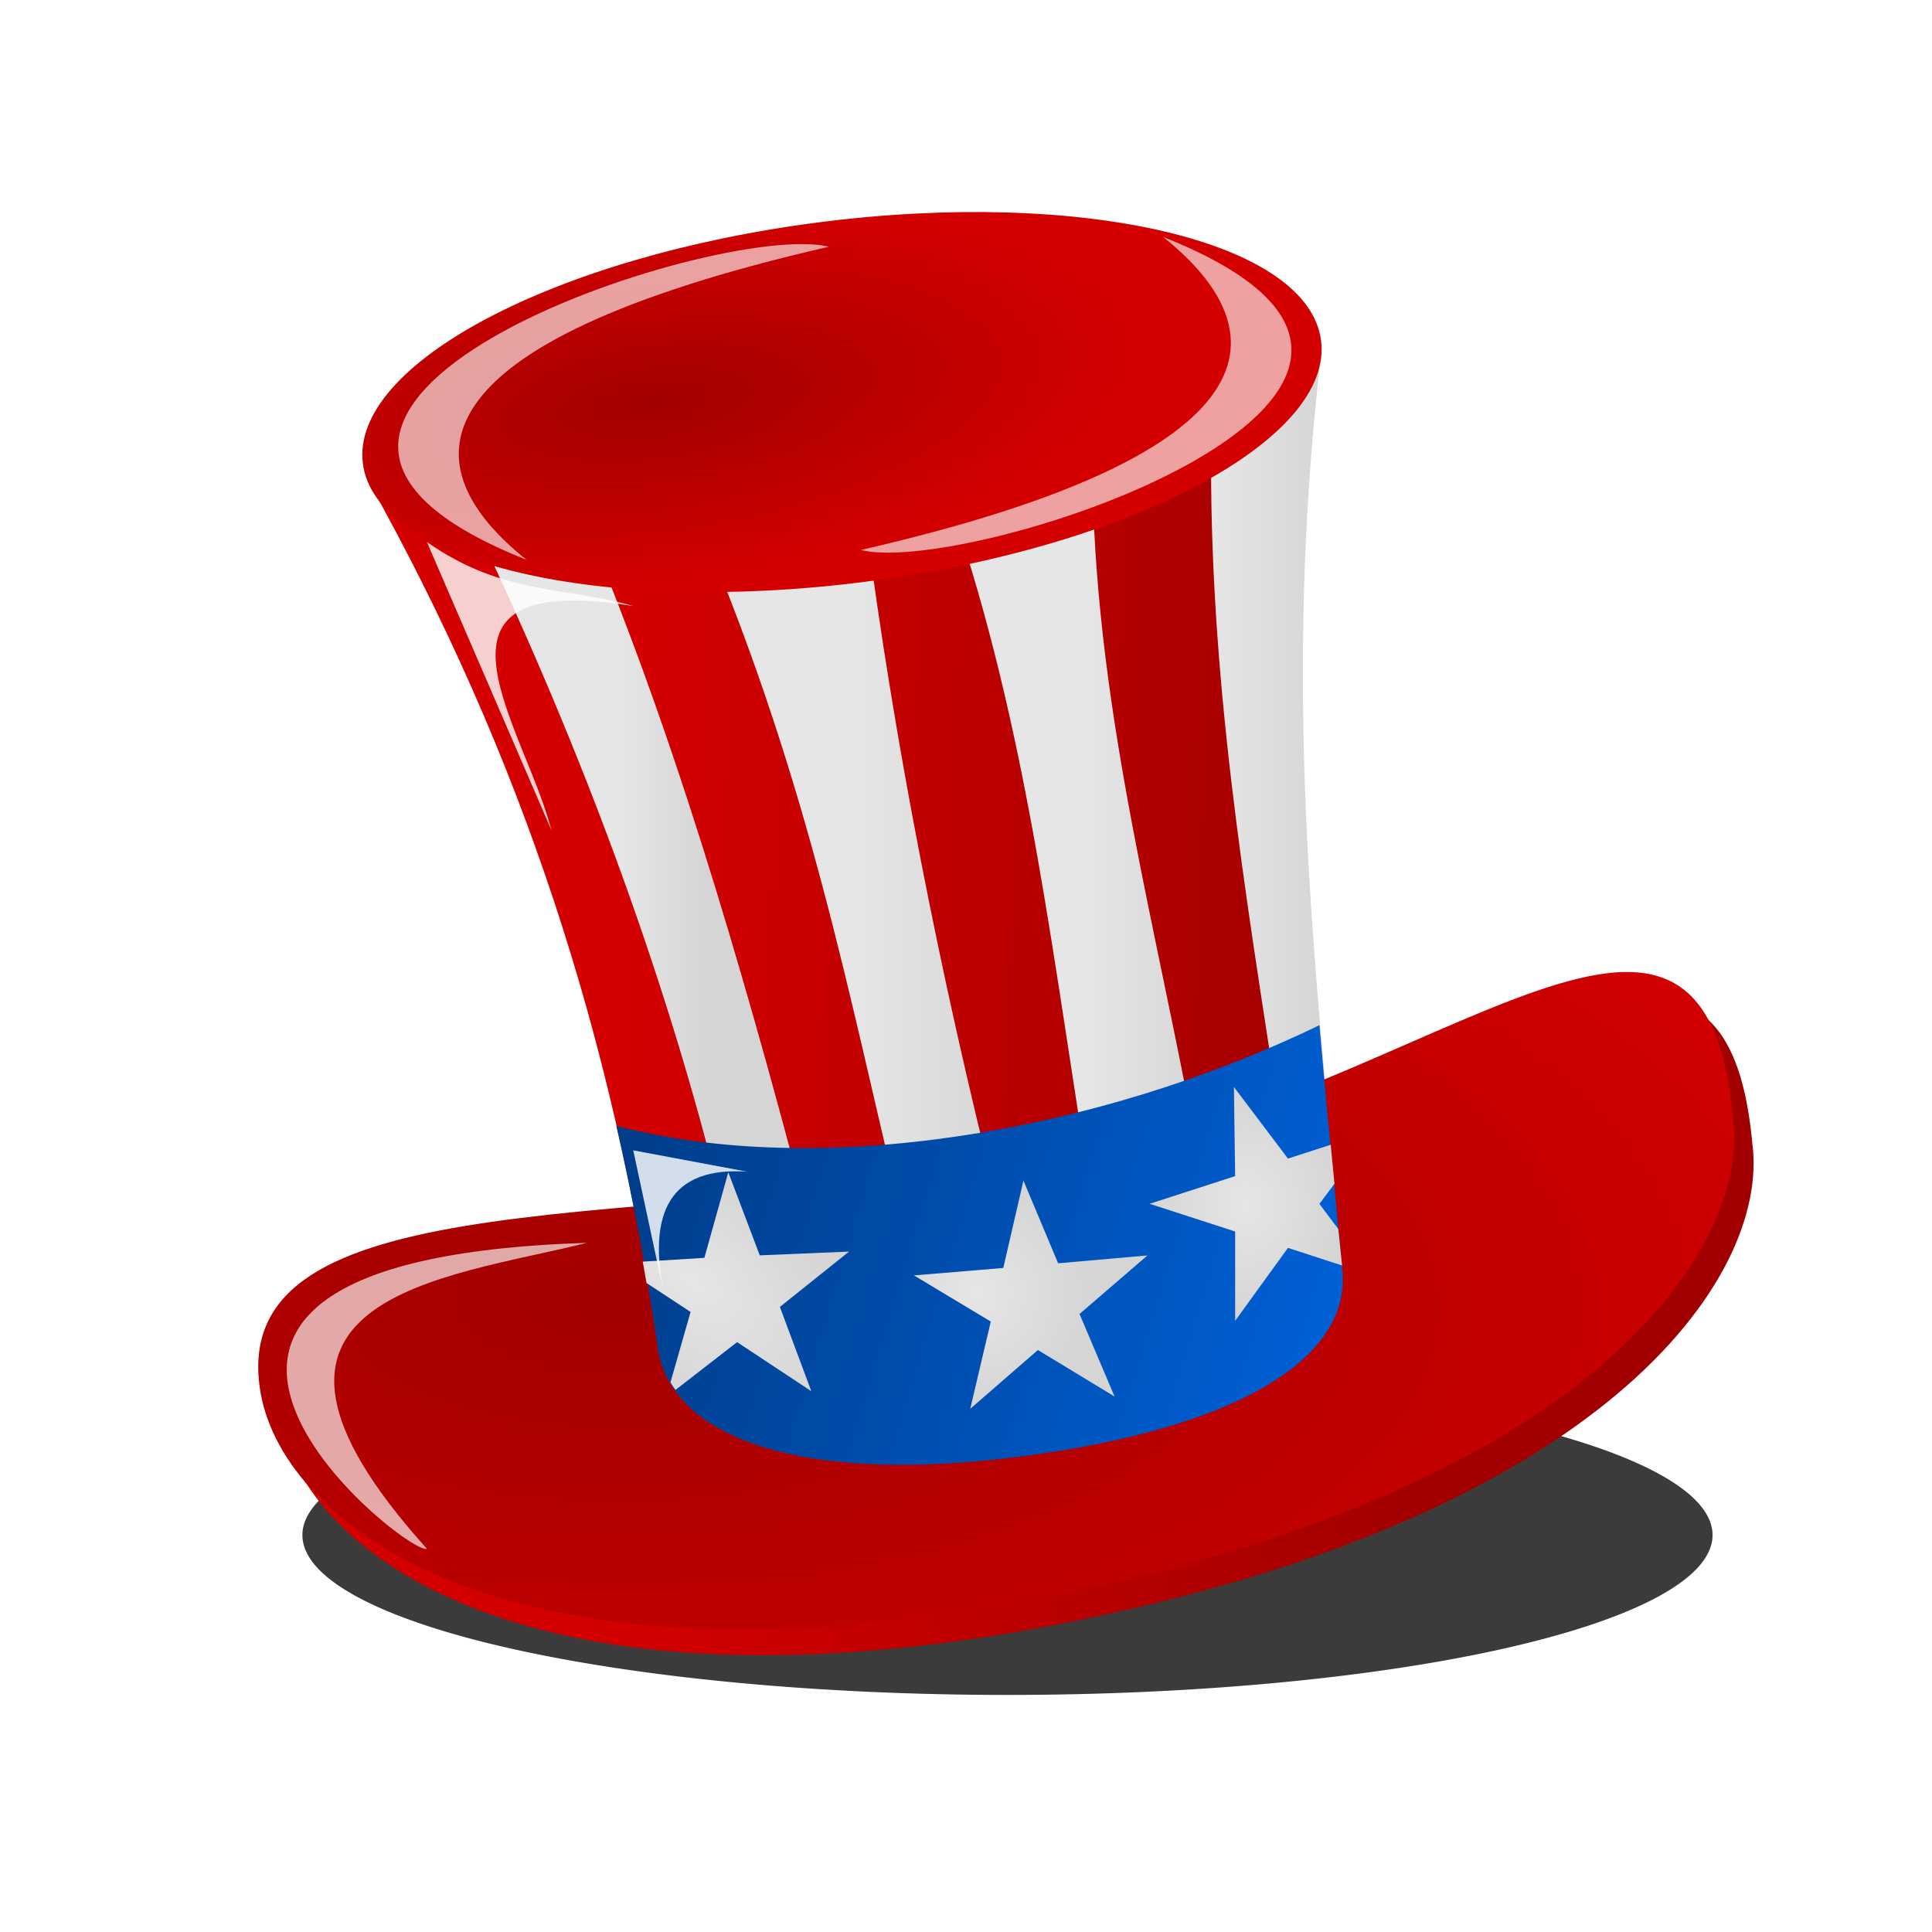
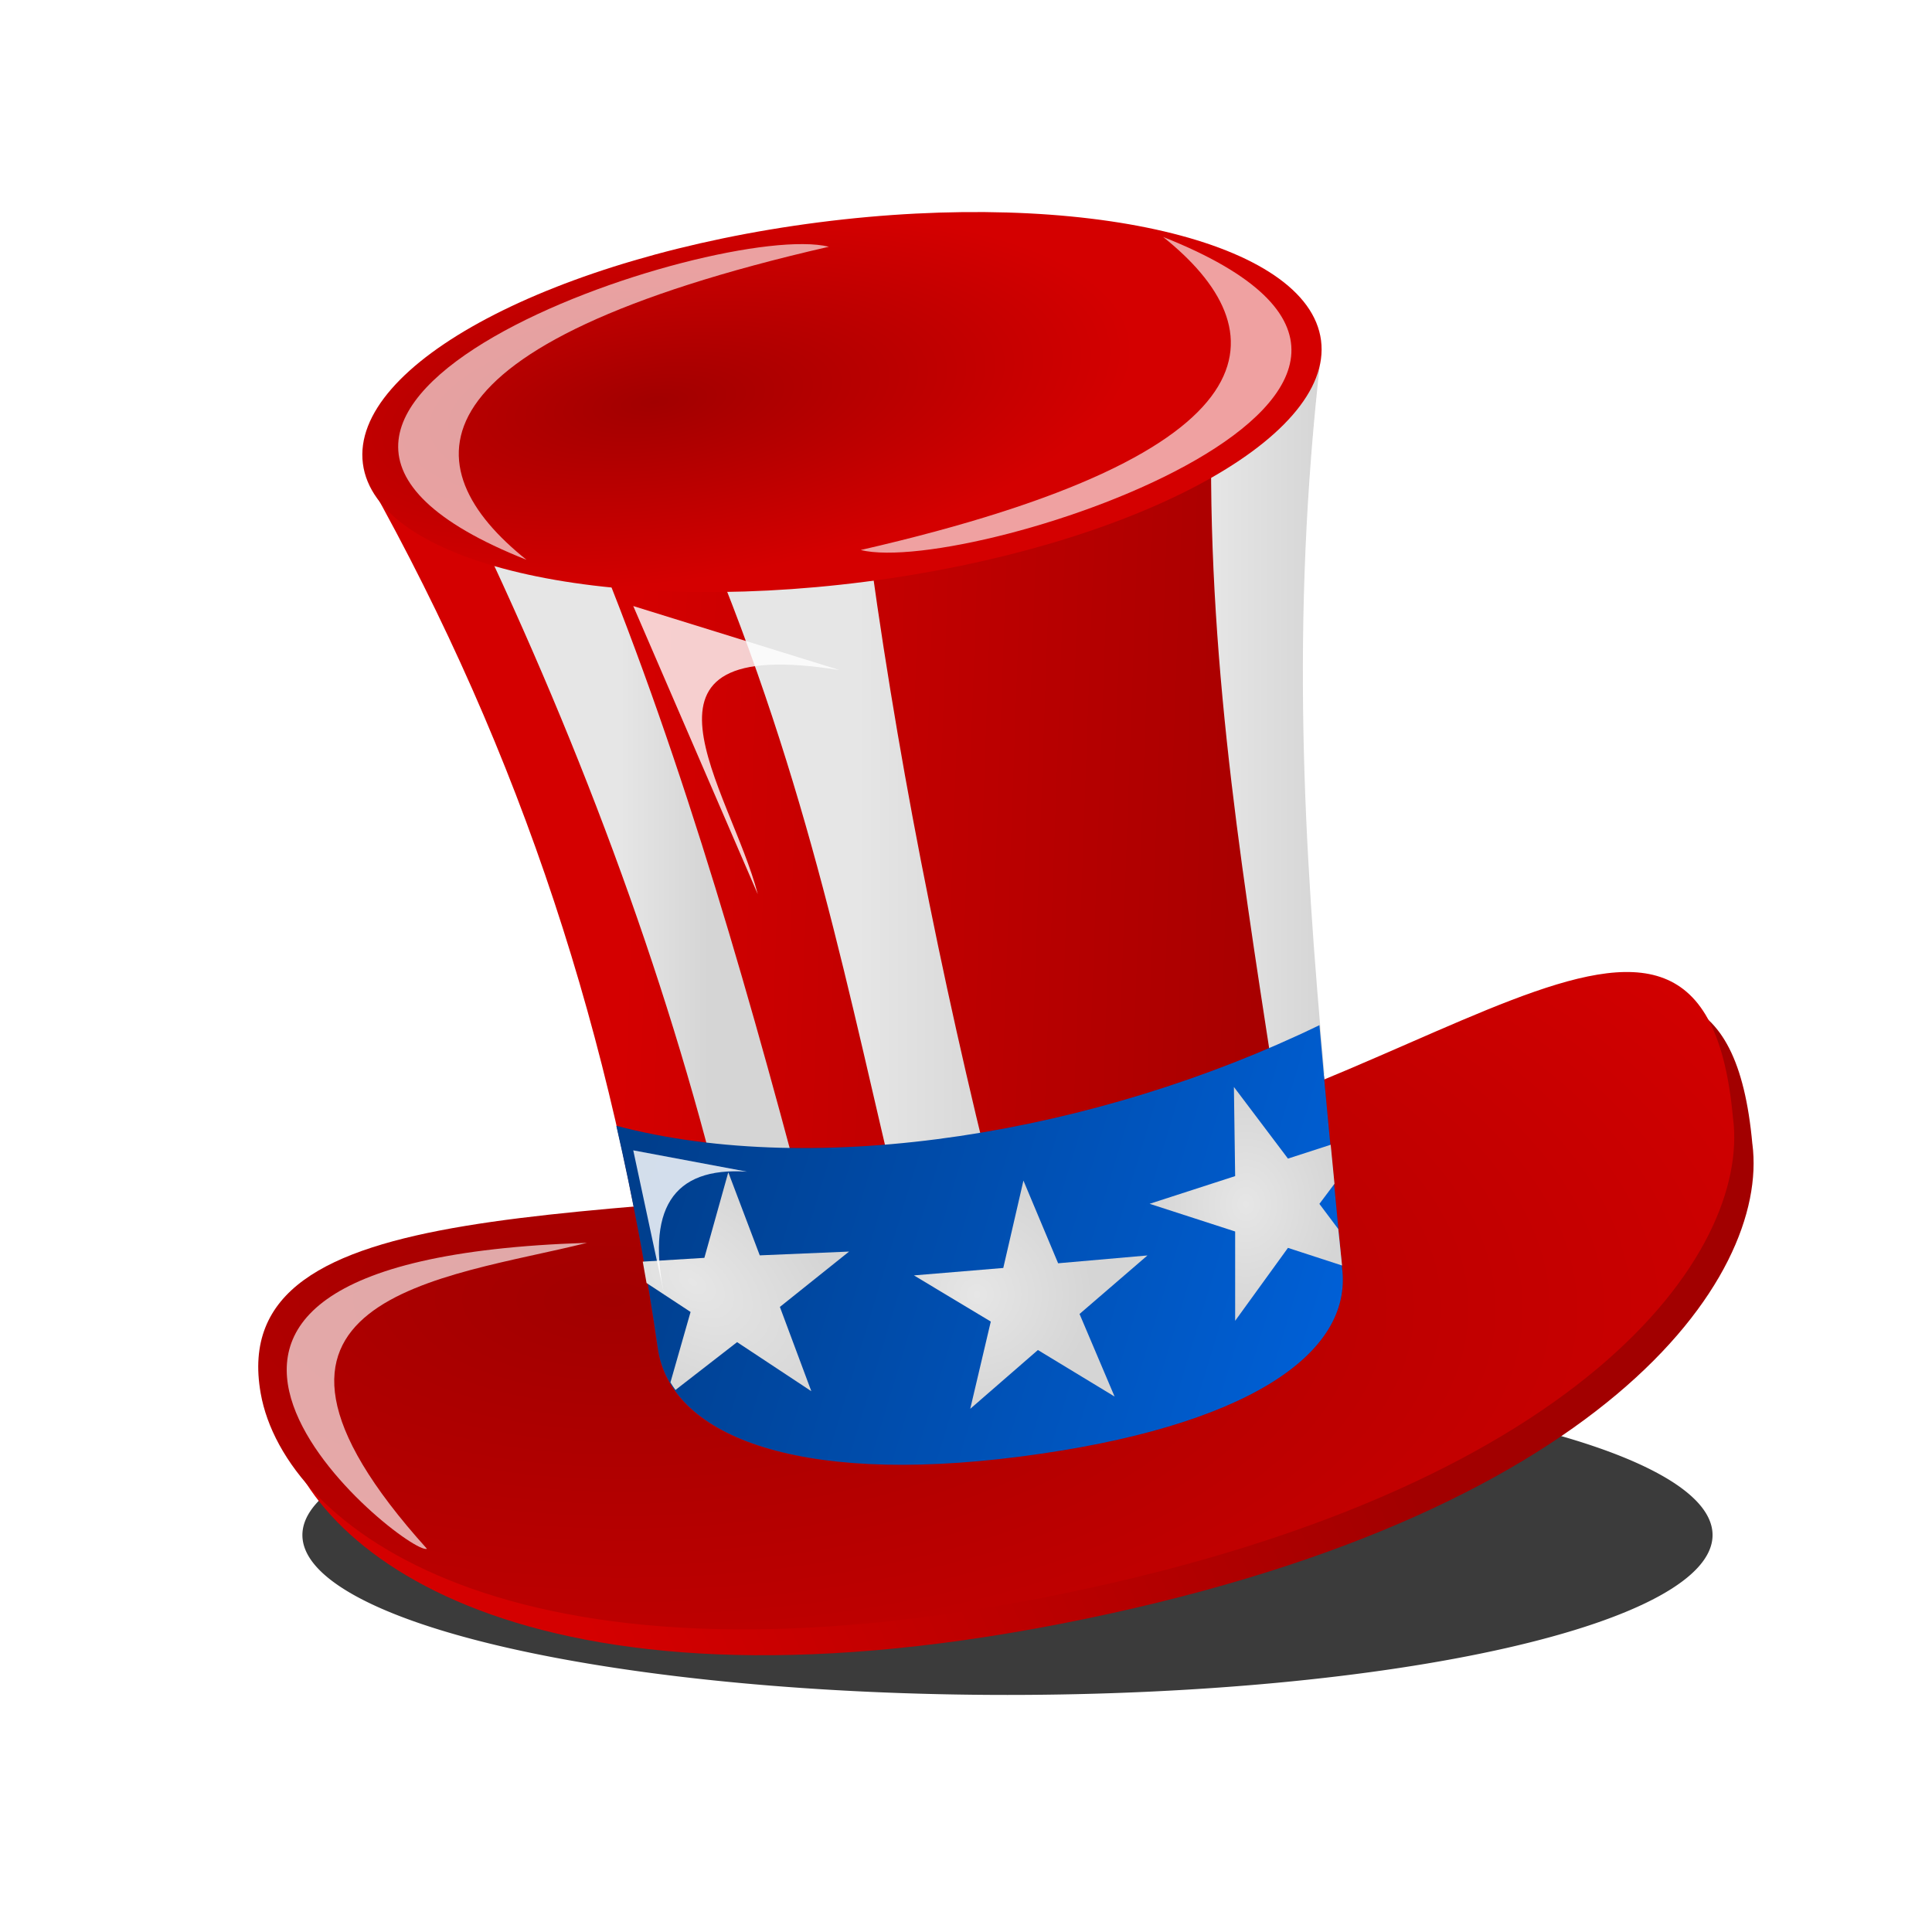
<svg xmlns="http://www.w3.org/2000/svg" xmlns:ns1="http://www.inkscape.org/namespaces/inkscape" xmlns:ns2="http://sodipodi.sourceforge.net/DTD/sodipodi-0.dtd" xmlns:xlink="http://www.w3.org/1999/xlink" width="48" height="48" id="svg2" version="1.1" ns1:version="0.47 r22583" ns2:docname="july4th02.svg" ns1:export-filename="july4th02.png" ns1:export-xdpi="90" ns1:export-ydpi="90">
  <defs id="defs4">
    <linearGradient id="linearGradient3801">
      <stop style="stop-color:#a20000;stop-opacity:1;" offset="0" id="stop3803" />
      <stop style="stop-color:#d40000;stop-opacity:1;" offset="1" id="stop3805" />
    </linearGradient>
    <linearGradient id="linearGradient3791">
      <stop id="stop3793" offset="0" style="stop-color:#e6e6e6;stop-opacity:1;" />
      <stop id="stop3795" offset="1" style="stop-color:#d5d5d5;stop-opacity:1;" />
    </linearGradient>
    <radialGradient ns1:collect="always" xlink:href="#linearGradient3801" id="radialGradient3660" cx="14.614" cy="17.009" fx="14.614" fy="17.009" r="7.5" gradientTransform="matrix(1,0,0,0.667,0,6)" gradientUnits="userSpaceOnUse" />
    <radialGradient ns1:collect="always" xlink:href="#linearGradient3801" id="radialGradient3662" cx="13.568" cy="15.359" fx="13.568" fy="15.359" r="7.492" gradientTransform="matrix(4.509,0.052,-0.024,2.039,-45.612,1004.659)" gradientUnits="userSpaceOnUse" />
    <linearGradient ns1:collect="always" xlink:href="#linearGradient3801" id="linearGradient3666" x1="33.36" y1="1028.924" x2="15.411" y2="1028.282" gradientUnits="userSpaceOnUse" gradientTransform="translate(0,1.97)" />
    <radialGradient ns1:collect="always" xlink:href="#linearGradient3791" id="radialGradient3696" cx="17.354" cy="30.081" fx="17.354" fy="30.081" r="2.562" gradientTransform="matrix(1.388,1.031,-0.633,0.852,12.156,992.696)" gradientUnits="userSpaceOnUse" />
    <radialGradient ns1:collect="always" xlink:href="#linearGradient3791" id="radialGradient3698" cx="16.556" cy="19.074" fx="16.556" fy="19.074" r="3.536" gradientTransform="matrix(1,0,0,0.99,0,0.182)" gradientUnits="userSpaceOnUse" />
    <radialGradient ns1:collect="always" xlink:href="#linearGradient3791" id="radialGradient3700" cx="30.953" cy="27.938" fx="30.953" fy="27.938" r="2.391" gradientTransform="matrix(1,0,0,1.216,0,1000.307)" gradientUnits="userSpaceOnUse" />
    <linearGradient ns1:collect="always" xlink:href="#linearGradient3791" id="linearGradient3715" x1="15.411" y1="19.224" x2="17.589" y2="19.224" gradientUnits="userSpaceOnUse" gradientTransform="translate(0,1006.332)" />
    <linearGradient ns1:collect="always" xlink:href="#linearGradient3791" id="linearGradient3717" x1="21.304" y1="1023.931" x2="25.117" y2="1023.931" gradientUnits="userSpaceOnUse" gradientTransform="translate(0,1.97)" />
    <linearGradient ns1:collect="always" xlink:href="#linearGradient3791" id="linearGradient3719" x1="26.958" y1="1023.097" x2="30.101" y2="1023.097" gradientUnits="userSpaceOnUse" gradientTransform="translate(0,1.97)" />
    <linearGradient ns1:collect="always" xlink:href="#linearGradient3791" id="linearGradient3721" x1="30.089" y1="16.297" x2="32.906" y2="16.297" gradientUnits="userSpaceOnUse" gradientTransform="translate(0,1006.332)" />
    <linearGradient ns1:collect="always" xlink:href="#linearGradient3635" id="linearGradient3723" gradientUnits="userSpaceOnUse" gradientTransform="translate(0,1.97)" x1="15.312" y1="1033.323" x2="33.363" y2="1038.785" />
    <filter ns1:collect="always" id="filter3729" x="-0.092" width="1.185" y="-0.126" height="1.252">
      <feGaussianBlur ns1:collect="always" stdDeviation="0.411" id="feGaussianBlur3731" />
    </filter>
    <filter ns1:collect="always" id="filter3733" x="-0.092" width="1.185" y="-0.126" height="1.252">
      <feGaussianBlur ns1:collect="always" stdDeviation="0.411" id="feGaussianBlur3735" />
    </filter>
    <filter ns1:collect="always" id="filter3743" x="-0.151" width="1.302" y="-0.148" height="1.296">
      <feGaussianBlur ns1:collect="always" stdDeviation="0.469" id="feGaussianBlur3745" />
    </filter>
    <linearGradient ns1:collect="always" xlink:href="#linearGradient3801" id="linearGradient3747" x1="33.414" y1="1035.35" x2="14.842" y2="1043.517" gradientUnits="userSpaceOnUse" gradientTransform="translate(0,1.97)" />
    <filter ns1:collect="always" id="filter3757" x="-0.302" width="1.605" y="-0.23" height="1.461">
      <feGaussianBlur ns1:collect="always" stdDeviation="0.356" id="feGaussianBlur3759" />
    </filter>
    <filter ns1:collect="always" id="filter3765" x="-0.123" width="1.246" y="-0.088" height="1.176">
      <feGaussianBlur ns1:collect="always" stdDeviation="0.263" id="feGaussianBlur3767" />
    </filter>
    <linearGradient id="linearGradient3635">
      <stop id="stop3637" offset="0" style="stop-color:#003e8c;stop-opacity:1;" />
      <stop id="stop3639" offset="1" style="stop-color:#0062db;stop-opacity:1;" />
    </linearGradient>
    <filter ns1:collect="always" id="filter3664" x="-0.095" width="1.189" y="-0.359" height="1.717">
      <feGaussianBlur ns1:collect="always" stdDeviation="1.39" id="feGaussianBlur3666" />
    </filter>
  </defs>
  <ns2:namedview id="base" pagecolor="#ffffff" bordercolor="#666666" borderopacity="1.0" ns1:pageopacity="0.0" ns1:pageshadow="2" ns1:zoom="1" ns1:cx="24.147138" ns1:cy="24" ns1:document-units="px" ns1:current-layer="layer1" showgrid="false" ns1:window-width="1016" ns1:window-height="753" ns1:window-x="623" ns1:window-y="53" ns1:window-maximized="0">
    <ns1:grid type="xygrid" id="grid2837" empspacing="5" visible="true" enabled="true" snapvisiblegridlinesonly="true" />
  </ns2:namedview>
  <g ns1:label="Layer 1" ns1:groupmode="layer" id="layer1" transform="translate(0,-1004.362)">
    <path ns2:type="arc" style="fill:#000000;fill-opacity:0.769;stroke:none;filter:url(#filter3664)" id="path2864" ns2:cx="23.394644" ns2:cy="38.348526" ns2:rx="17.605356" ns2:ry="4.6514745" d="m 41,38.349 a 17.605,4.651 0 1 1 -35.211,0 17.605,4.651 0 1 1 35.211,0 z" transform="matrix(0.995,0,0,0.854,1.753,1009.75)" />
    <path ns2:nodetypes="csssc" id="path3658" d="m 43.538,1032.787 c 0.428,3.32 -3.689,9.29 -17.194,11.92 -13.226,2.576 -18.796,-1.784 -19.385,-5.08 -0.909,-5.086 8.288,-4.186 18.478,-5.499 10.189,-1.313 17.352,-9.638 18.1,-1.342 z" style="fill:url(#linearGradient3747);fill-opacity:1;stroke:none" />
    <path style="fill:url(#radialGradient3662);fill-opacity:1;stroke:none" d="m 43.057,1032.145 c 0.428,3.32 -3.689,9.29 -17.194,11.92 -13.226,2.576 -18.796,-1.784 -19.385,-5.08 -0.909,-5.086 8.288,-4.186 18.478,-5.499 10.189,-1.313 17.352,-9.638 18.1,-1.341 z" id="path3654" ns2:nodetypes="csssc" />
    <path style="fill:url(#linearGradient3666);fill-opacity:1;stroke:none" d="m 33.341,1035.874 c 0.273,2.12 -2.356,3.95 -8.011,4.679 -5.654,0.728 -8.686,-0.562 -8.989,-2.679 -1.108,-7.742 -3.363,-14.721 -7.19,-21.556 l 23.664,-3.237 c -1.006,8.559 -0.159,15.361 0.526,22.793 z" id="path3652" ns2:nodetypes="cssccc" />
    <path style="fill:url(#linearGradient3715);fill-opacity:1;stroke:none" d="m 11.455,1016.679 c 2.844,5.86 5.072,11.807 6.502,17.667 l 2.03,-0.08 c -1.6,-6.062 -3.333,-11.992 -5.634,-17.354 l -2.898,-0.233 z" id="path3702" ns2:nodetypes="ccccc" />
    <path style="fill:url(#linearGradient3717);stroke:none" d="m 17.491,1017.642 c 2.641,6.291 3.594,11.457 4.896,16.856 l 2.376,-0.321 c -1.401,-5.565 -2.538,-11.307 -3.258,-16.872 l -4.013,0.337 z" id="path3704" ns2:nodetypes="ccccc" />
-     <path style="fill:url(#linearGradient3719);stroke:none" d="m 23.815,1017.489 c 1.781,5.455 2.366,10.911 3.268,16.366 l 2.665,-0.907 c -1.002,-5.509 -2.481,-10.765 -2.601,-16.494 l -3.332,1.035 z" id="path3706" ns2:nodetypes="ccccc" />
    <path style="fill:url(#linearGradient3721);stroke:none" d="m 32.812,1013.239 -2.719,2 c -0.076,5.913 0.853,11.323 1.688,16.781 l 1.125,-0.969 c -0.51,-5.626 -0.854,-11.206 -0.094,-17.812 z" id="path3708" ns2:nodetypes="ccccc" />
    <path style="fill:url(#linearGradient3723);fill-opacity:1;stroke:none" d="m 32.781,1029.832 c -5.548,2.688 -12.455,3.823 -17.469,2.5 0.414,1.81 0.76,3.639 1.031,5.531 0.303,2.116 3.346,3.416 9,2.688 5.654,-0.729 8.273,-2.567 8,-4.688 -0.189,-2.048 -0.391,-4.029 -0.562,-6.031 z" id="path3672" />
    <path style="fill:url(#radialGradient3696);fill-opacity:1;stroke:none" d="m 18.094,1033.488 -0.594,2.125 -1.531,0.094 c 0.031,0.177 0.064,0.353 0.094,0.531 l 1.094,0.719 -0.5,1.75 c 0.037,0.064 0.081,0.126 0.125,0.188 l 1.531,-1.188 1.844,1.219 -0.781,-2.094 1.719,-1.375 -2.219,0.094 -0.781,-2.062 z" id="path3682" />
    <path transform="matrix(0.816,0.034,-0.034,0.816,11.408,1020.402)" d="m 20.87,21.993 -2.388,-1.316 -1.982,1.873 0.514,-2.678 -2.394,-1.306 2.706,-0.339 0.502,-2.681 1.159,2.469 2.705,-0.351 -1.99,1.865 1.169,2.464 z" ns1:randomized="0" ns1:rounded="0" ns1:flatsided="false" ns2:arg2="1.4440105" ns2:arg1="0.81569192" ns2:r2="1.4241374" ns2:r1="3.74773" ns2:cy="19.264214" ns2:cx="18.301003" ns2:sides="5" id="path3684" style="fill:url(#radialGradient3698);fill-opacity:1;stroke:none" ns2:type="star" />
    <path style="fill:url(#radialGradient3700);fill-opacity:1;stroke:none" d="m 30.656,1031.363 0.031,2.219 -2.125,0.688 2.125,0.688 0,2.219 1.312,-1.812 1.344,0.438 c -0.028,-0.308 -0.065,-0.601 -0.094,-0.906 l -0.469,-0.625 0.375,-0.5 c -0.031,-0.323 -0.063,-0.647 -0.094,-0.969 l -1.062,0.344 -1.344,-1.781 z" id="path3686" />
    <path ns2:type="arc" style="fill:url(#radialGradient3660);fill-opacity:1;stroke:none" id="path2878" ns2:cx="17.5" ns2:cy="18" ns2:rx="7.5" ns2:ry="5" d="m 25,18 c 0,2.761 -3.358,5 -7.5,5 -4.142,0 -7.5,-2.239 -7.5,-5 0,-2.761 3.358,-5 7.5,-5 4.142,0 7.5,2.239 7.5,5 z" transform="matrix(1.587,-0.204,0.115,0.893,-8.924,1001.847)" />
    <path style="fill:#ffffff;fill-opacity:0.631;stroke:none;filter:url(#filter3729)" d="m 20.594,1010.492 c -10.573,2.425 -10.385,5.484 -7.513,7.778 -9.419,-3.734 4.762,-8.456 7.513,-7.778 z" id="path3725" ns2:nodetypes="ccc" />
    <path ns2:nodetypes="ccc" id="path3727" d="m 21.384,1018.027 c 10.573,-2.425 10.385,-5.484 7.513,-7.778 9.419,3.734 -4.762,8.456 -7.513,7.778 z" style="fill:#ffffff;fill-opacity:0.631;stroke:none;filter:url(#filter3733)" />
    <path style="fill:#ffffff;fill-opacity:0.66;stroke:none;filter:url(#filter3743)" d="m 14.584,1035.24 c -3.506,0.881 -9.642,1.317 -3.977,7.601 -0.466,0.212 -9.711,-7.168 3.977,-7.601 z" id="path3737" ns2:nodetypes="ccc" />
-     <path style="fill:#ffffff;fill-opacity:0.811;stroke:none;filter:url(#filter3765)" d="m 15.733,1019.419 c -1.7,-0.496 -3.216,-0.255 -5.127,-1.591 l 3.094,7.16 c -0.67,-2.6 -3.669,-6.485 2.033,-5.569 z" id="path3749" ns2:nodetypes="cccc" />
+     <path style="fill:#ffffff;fill-opacity:0.811;stroke:none;filter:url(#filter3765)" d="m 15.733,1019.419 l 3.094,7.16 c -0.67,-2.6 -3.669,-6.485 2.033,-5.569 z" id="path3749" ns2:nodetypes="cccc" />
    <path style="fill:#ffffff;fill-opacity:0.828;stroke:none;filter:url(#filter3757)" d="m 15.733,1032.942 0.795,3.712 c -0.494,-2.232 0.17,-3.307 2.033,-3.182 l -2.828,-0.53 z" id="path3751" ns2:nodetypes="cccc" />
  </g>
</svg>